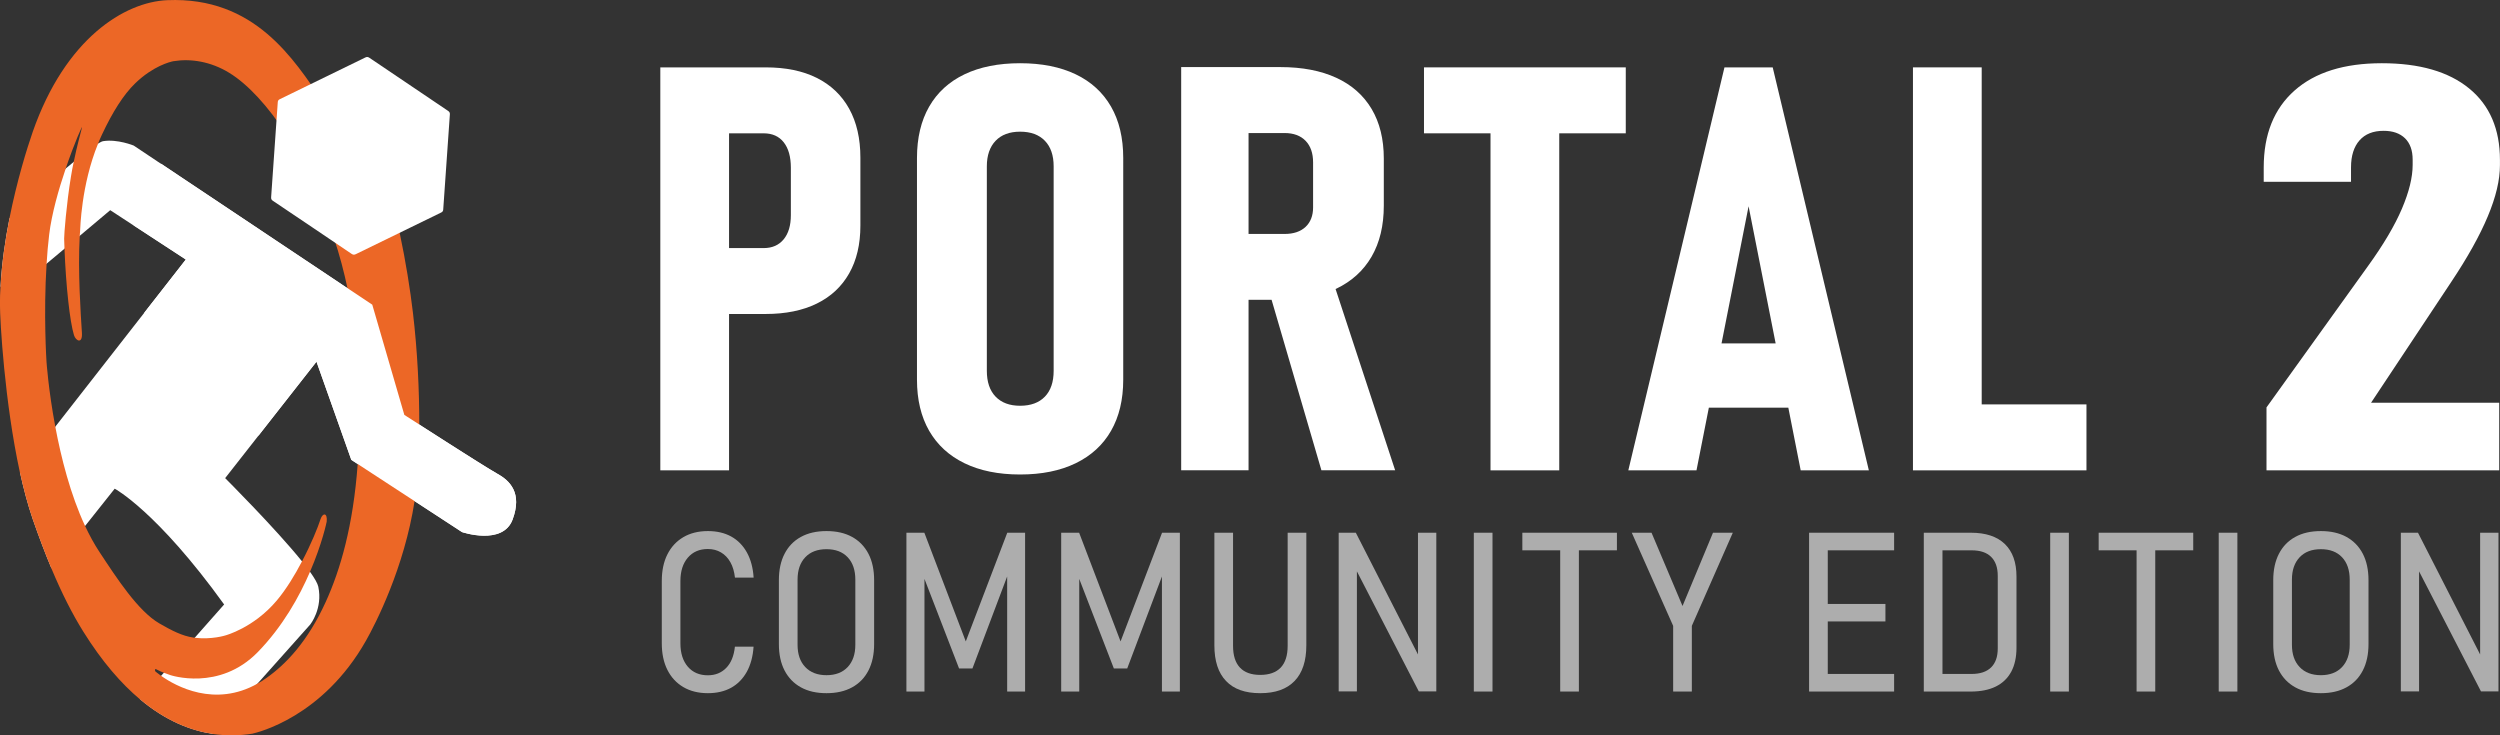
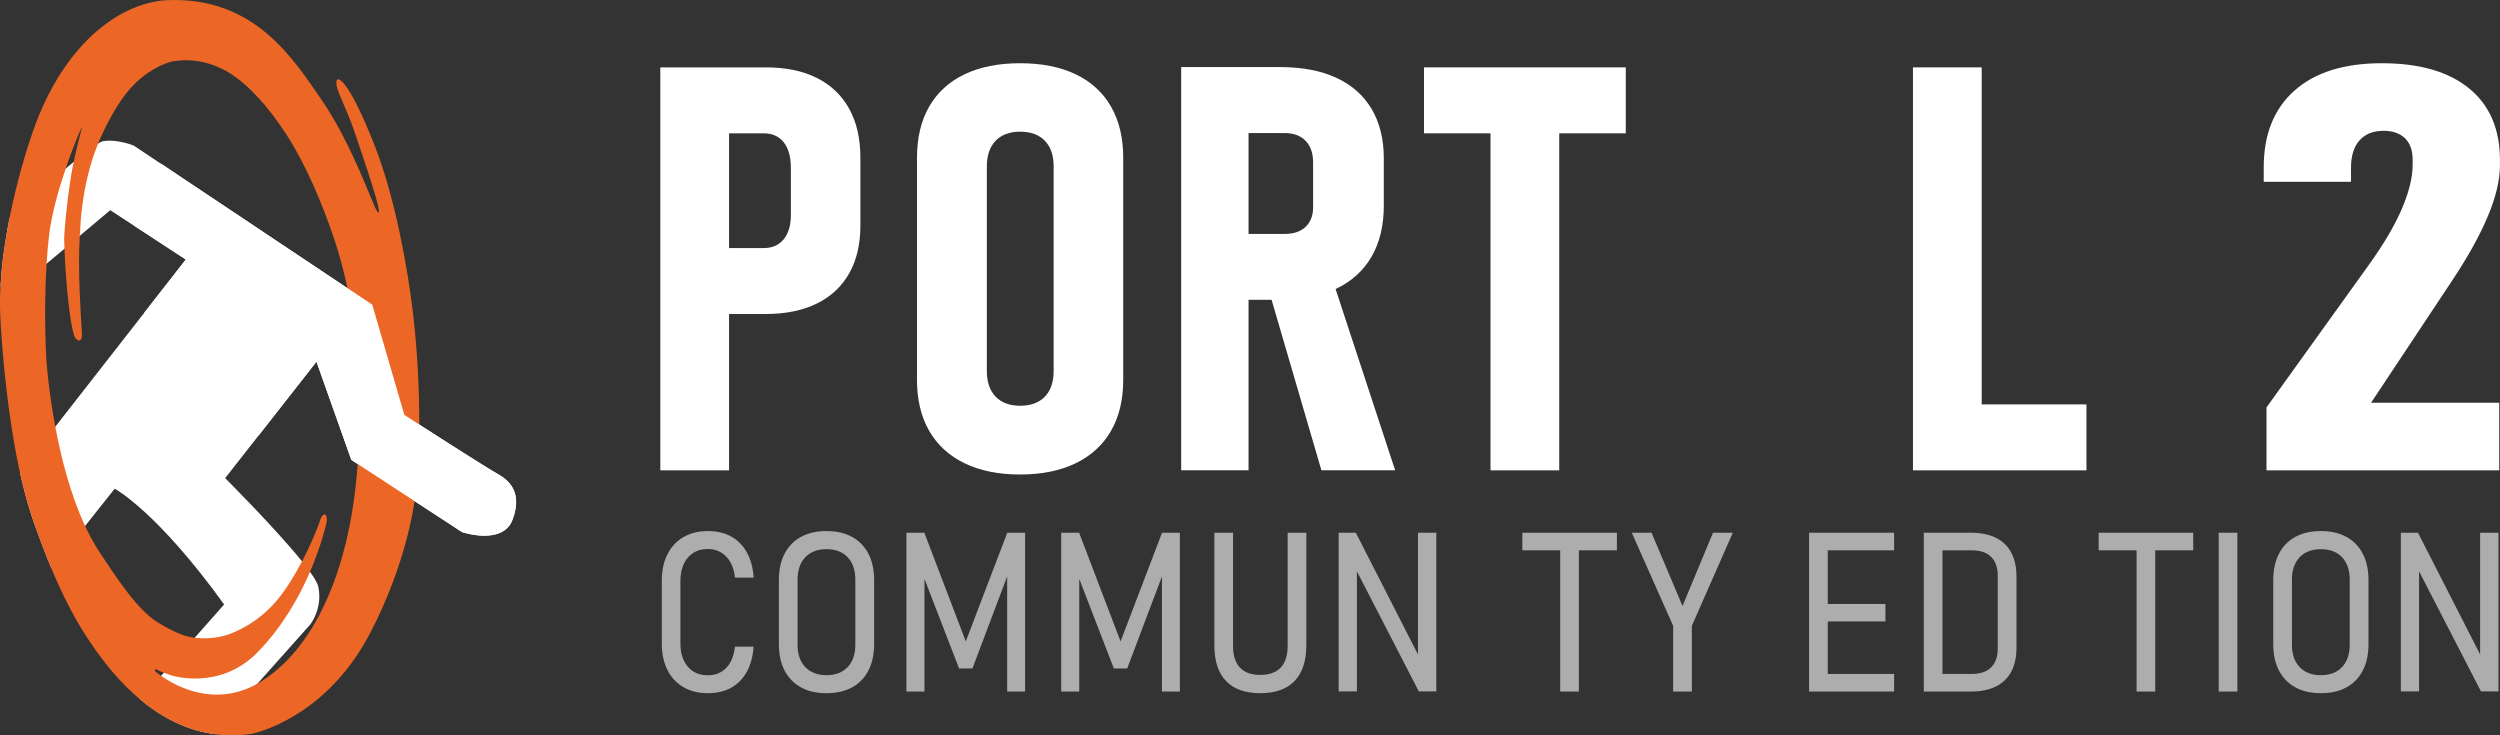
<svg xmlns="http://www.w3.org/2000/svg" version="1.1" id="Ebene_1" x="0px" y="0px" viewBox="0 0 440.47 129.55" style="enable-background:new 0 0 440.47 129.55;" xml:space="preserve">
  <rect x="0" y="0" width="440.47" height="129.55" fill="#333333" stroke="none" />
  <style type="text/css">
	.st0{fill:#FFFFFF;}
	.st1{opacity:0.6;}
	.st2{fill-rule:evenodd;clip-rule:evenodd;fill:#EC6726;}
</style>
  <g id="Logo_00000003095499129166098150000008684721280523552656_">
    <g id="Text_00000114759095882757165470000002338931282063078079_">
      <g>
        <path class="st0" d="M116.34,82.87v-71h12.11v71H116.34z M122,55.33V43.71h12.55c1.5,0,2.67-0.51,3.52-1.54     c0.85-1.03,1.27-2.45,1.27-4.27v-8.35c0-1.92-0.42-3.41-1.25-4.47c-0.83-1.06-2.01-1.59-3.54-1.59H122V11.87h12.89     c3.55,0,6.56,0.62,9.03,1.86c2.47,1.24,4.37,3.04,5.69,5.42c1.32,2.38,1.98,5.26,1.98,8.64v11.96c0,3.29-0.66,6.1-1.98,8.42     c-1.32,2.33-3.22,4.1-5.71,5.32s-5.49,1.83-9.01,1.83H122z" />
        <path class="st0" d="M179.73,83.6c-3.81,0-7.07-0.66-9.79-1.98c-2.72-1.32-4.79-3.22-6.23-5.71c-1.43-2.49-2.15-5.49-2.15-9.01     V27.84c0-3.55,0.72-6.57,2.15-9.06c1.43-2.49,3.51-4.39,6.23-5.69c2.72-1.3,5.98-1.95,9.79-1.95s7.07,0.65,9.79,1.95     c2.72,1.3,4.79,3.2,6.23,5.69c1.43,2.49,2.15,5.51,2.15,9.06V66.9c0,3.52-0.72,6.52-2.15,9.01c-1.43,2.49-3.51,4.39-6.23,5.71     C186.8,82.94,183.54,83.6,179.73,83.6z M179.73,71.49c1.89,0,3.34-0.54,4.37-1.61s1.54-2.59,1.54-4.54V29.3     c0-1.92-0.51-3.42-1.54-4.49s-2.48-1.61-4.37-1.61c-1.86,0-3.3,0.54-4.32,1.61s-1.54,2.57-1.54,4.49v36.04     c0,1.95,0.51,3.47,1.54,4.54S177.87,71.49,179.73,71.49z" />
        <path class="st0" d="M208.11,82.87V11.82h11.87v71.04H208.11z M213.53,52.84V41.22h12.79c1.59,0,2.83-0.42,3.71-1.25     s1.32-1.98,1.32-3.44v-7.91c0-1.63-0.44-2.9-1.32-3.81c-0.88-0.91-2.12-1.37-3.71-1.37h-12.79V11.82h12.06     c3.84,0,7.12,0.63,9.84,1.88c2.72,1.25,4.79,3.08,6.23,5.49c1.43,2.41,2.15,5.32,2.15,8.74v8.3c0,3.52-0.72,6.51-2.15,8.98     c-1.43,2.47-3.51,4.36-6.23,5.66c-2.72,1.3-6,1.95-9.84,1.95H213.53z M232.82,82.87l-9.42-32.23l11.08-2.25l11.33,34.47H232.82z" />
        <path class="st0" d="M250.89,23.49V11.87h35.55v11.62H250.89z M262.61,82.87V17.83h12.11v65.04H262.61z" />
-         <path class="st0" d="M286.89,82.87l16.94-71h8.5l16.94,71h-12.01l-9.18-46.53l-9.18,46.53H286.89z M298.41,71.83V60.5h19.34     v11.33H298.41z" />
        <path class="st0" d="M337.04,82.87v-71h12.11v71H337.04z M342.02,82.87V71.25h25.59v11.62H342.02z" />
        <path class="st0" d="M399.33,82.87V71.78l17.88-24.9c2.73-3.78,4.72-7.15,5.98-10.11c1.26-2.96,1.89-5.53,1.89-7.71v-0.93     c0-1.63-0.45-2.88-1.34-3.76c-0.9-0.88-2.16-1.32-3.78-1.32c-1.83,0-3.25,0.56-4.24,1.68s-1.5,2.71-1.5,4.76v2.54h-15.38V29.5     c0-5.83,1.81-10.34,5.43-13.55c3.62-3.21,8.75-4.81,15.38-4.81c6.63,0,11.76,1.48,15.38,4.44c3.62,2.96,5.43,7.16,5.43,12.6v0.93     c0,2.6-0.71,5.61-2.14,9.01c-1.42,3.4-3.58,7.27-6.47,11.6l-14.1,21.24h22.58v11.91H399.33z" />
      </g>
      <g class="st1">
        <path class="st0" d="M124.72,122.13c-1.67,0-3.11-0.36-4.32-1.07c-1.21-0.71-2.15-1.72-2.81-3.03c-0.66-1.31-0.99-2.87-0.99-4.7     v-10.95c0-1.83,0.33-3.41,0.99-4.71c0.66-1.31,1.6-2.32,2.81-3.03c1.21-0.71,2.65-1.07,4.32-1.07c1.58,0,2.95,0.32,4.11,0.96     c1.16,0.64,2.08,1.58,2.76,2.8c0.68,1.23,1.08,2.7,1.19,4.44h-3.29c-0.12-1.06-0.38-1.97-0.81-2.72     c-0.42-0.75-0.97-1.32-1.65-1.72c-0.67-0.4-1.45-0.6-2.32-0.6c-1.48,0-2.65,0.51-3.52,1.52c-0.87,1.01-1.31,2.39-1.31,4.14v10.95     c0,1.75,0.44,3.12,1.31,4.13c0.87,1.01,2.05,1.51,3.52,1.51c1.31,0,2.39-0.43,3.24-1.3c0.85-0.87,1.36-2.11,1.53-3.74h3.29     c-0.12,1.73-0.52,3.21-1.2,4.44c-0.69,1.23-1.61,2.16-2.76,2.8C127.66,121.81,126.29,122.13,124.72,122.13z" />
        <path class="st0" d="M145.62,122.13c-1.76,0-3.26-0.34-4.51-1.03c-1.25-0.69-2.21-1.68-2.88-2.97s-1-2.85-1-4.66v-11.24     c0-1.81,0.33-3.36,1-4.66s1.63-2.29,2.88-2.97c1.25-0.69,2.75-1.03,4.51-1.03s3.26,0.34,4.51,1.03c1.25,0.69,2.21,1.68,2.88,2.97     s1,2.85,1,4.66v11.24c0,1.81-0.33,3.36-1,4.66s-1.63,2.29-2.88,2.97C148.88,121.79,147.37,122.13,145.62,122.13z M145.62,118.96     c1.59,0,2.83-0.48,3.73-1.43c0.9-0.96,1.35-2.27,1.35-3.93v-11.47c0-1.68-0.45-3-1.35-3.95c-0.9-0.95-2.14-1.42-3.73-1.42     s-2.84,0.47-3.74,1.42c-0.9,0.95-1.36,2.26-1.36,3.95v11.47c0,1.67,0.45,2.98,1.36,3.93     C142.78,118.48,144.03,118.96,145.62,118.96z" />
        <path class="st0" d="M170.16,113.01l7.31-19.15h3.14v27.98h-3.16V99.67l0.25,1.23l-6.37,16.88h-2.35l-6.37-16.49l0.27-1.62v22.17     h-3.18V93.86h3.16L170.16,113.01z" />
        <path class="st0" d="M197.43,113.01l7.31-19.15h3.14v27.98h-3.16V99.67l0.25,1.23l-6.37,16.88h-2.35l-6.37-16.49l0.27-1.62v22.17     h-3.18V93.86h3.16L197.43,113.01z" />
        <path class="st0" d="M222.04,122.13c-2.66,0-4.67-0.71-6.03-2.15c-1.37-1.43-2.05-3.52-2.05-6.28V93.86h3.29v19.95     c0,1.68,0.4,2.95,1.21,3.81s2,1.29,3.58,1.29c1.59,0,2.79-0.43,3.61-1.29c0.81-0.86,1.22-2.13,1.22-3.81V93.86h3.29v19.84     c0,2.76-0.69,4.85-2.07,6.28C226.71,121.42,224.7,122.13,222.04,122.13z" />
        <path class="st0" d="M235.86,121.82V93.86h3.02l11.64,22.8l-0.69,0.19V93.86h3.23v27.96h-3.08l-11.66-22.61l0.75-0.1v22.71     H235.86z" />
-         <path class="st0" d="M262.96,93.86v27.98h-3.29V93.86H262.96z" />
        <path class="st0" d="M268.22,96.96v-3.1h16.66v3.1H268.22z M274.89,121.84V95.86h3.29v25.98H274.89z" />
        <path class="st0" d="M305.3,93.86l-7.22,16.41v11.57h-3.29v-11.57l-7.29-16.41h3.48l5.46,12.91l5.37-12.91H305.3z" />
        <path class="st0" d="M318.74,121.84V93.86h3.29v27.98H318.74z M320.64,96.96v-3.1h13.08v3.1H320.64z M320.64,109.49v-3.08h11.55     v3.08H320.64z M320.64,121.84v-3.1h13.08v3.1H320.64z" />
        <path class="st0" d="M338.95,121.84V93.86h3.29v27.98H338.95z M341.22,121.84v-3.1h6.16c1.5,0,2.64-0.38,3.43-1.15     c0.78-0.77,1.17-1.88,1.17-3.33v-12.82c0-1.45-0.39-2.56-1.17-3.33c-0.78-0.77-1.92-1.15-3.43-1.15h-6.16v-3.1h6.04     c2.6,0,4.59,0.66,5.96,1.98c1.37,1.32,2.06,3.23,2.06,5.73v12.55c0,1.67-0.31,3.08-0.92,4.22c-0.62,1.15-1.52,2.02-2.71,2.61     c-1.19,0.59-2.66,0.89-4.41,0.89H341.22z" />
-         <path class="st0" d="M364.51,93.86v27.98h-3.29V93.86H364.51z" />
        <path class="st0" d="M369.76,96.96v-3.1h16.66v3.1H369.76z M376.44,121.84V95.86h3.29v25.98H376.44z" />
        <path class="st0" d="M394.2,93.86v27.98h-3.29V93.86H394.2z" />
        <path class="st0" d="M408.91,122.13c-1.76,0-3.26-0.34-4.51-1.03c-1.25-0.69-2.21-1.68-2.88-2.97s-1-2.85-1-4.66v-11.24     c0-1.81,0.33-3.36,1-4.66s1.63-2.29,2.88-2.97c1.25-0.69,2.75-1.03,4.51-1.03c1.76,0,3.26,0.34,4.51,1.03     c1.25,0.69,2.21,1.68,2.88,2.97s1,2.85,1,4.66v11.24c0,1.81-0.33,3.36-1,4.66s-1.63,2.29-2.88,2.97     C412.17,121.79,410.67,122.13,408.91,122.13z M408.91,118.96c1.59,0,2.83-0.48,3.73-1.43c0.9-0.96,1.35-2.27,1.35-3.93v-11.47     c0-1.68-0.45-3-1.35-3.95c-0.9-0.95-2.14-1.42-3.73-1.42s-2.84,0.47-3.74,1.42c-0.9,0.95-1.36,2.26-1.36,3.95v11.47     c0,1.67,0.45,2.98,1.36,3.93C406.07,118.48,407.32,118.96,408.91,118.96z" />
        <path class="st0" d="M423,121.82V93.86h3.02l11.64,22.8l-0.69,0.19V93.86h3.23v27.96h-3.08l-11.66-22.61l0.75-0.1v22.71H423z" />
      </g>
    </g>
    <g id="Icon_00000140716340568838591020000007209717081622135971_">
      <g>
        <g>
          <path class="st0" d="M90.32,91.52c-1.73,4.66-8.91,2.23-8.91,2.23l-8.35-5.45l-10.04-6.54l-1.13-0.74l-6.13-17.3L39.67,84.24      c0,0,8.8,8.78,13.53,14.65c0.53,0.66,1,1.27,1.41,1.84c0.81,1.13,1.35,2.06,1.47,2.64c0.82,3.85-1.41,6.65-1.41,6.65l-9.28,10.4      l-7.92,8.87c-3.92-0.59-8.28-2.32-12.76-6.06l3.68-4.16l0.49-0.56l5.45-6.17l5.16-5.84C27.62,90.03,20.21,86.1,20.21,86.1      l-5.22,6.57l-5.92,7.47c-1.1-2.63-2.19-5.5-3.28-8.63c-0.87-2.52-1.63-5.38-2.28-8.35l6.24-7.99l22.99-29.44l-13.32-8.7      l-5.36,4.51l-2.69,2.27l-3.16,2.65L5.89,48.4c0,0-3.01,2.57-5.79,2.11c0.21-4.08,0.81-8.2,1.57-12.01      c2.74-2.52,6.57-5.98,9.9-8.79l0-0.01c0.48-0.42,0.96-0.81,1.42-1.18c1.76-1.47,3.3-2.64,4.28-3.22c0.4-0.25,0.71-0.4,0.92-0.43      c2.51-0.4,5.37,0.78,5.37,0.78l37.64,25.14l4.37,2.92l5.65,19.42c0,0,1.05,0.68,2.64,1.69c4.2,2.7,12.09,7.74,13.72,8.64      C89.85,84.69,92.04,86.85,90.32,91.52z" />
        </g>
      </g>
      <path class="st2" d="M73.87,74.8c0.01-5.95-0.31-12.91-1.12-19.73c-0.92-7.8-3.11-20.07-6.68-29.27    c-2.31-5.9-4.07-9.29-5.29-10.83c-1.09-1.4-1.75-1.32-1.44,0.26c0.27,1.3,1.94,4.56,2.99,7.62c1.57,4.6,5.67,16.53,4.08,14.34    c-0.69-0.97-4.34-11.67-9.59-19.35C51.76,10.45,44.89-0.62,29.47,0.03c-7.53,0.32-17.96,6.75-23.7,23.19    c-1.02,2.93-2.79,8.63-4.11,15.28c-0.76,3.81-1.36,7.93-1.57,12.01c-0.07,1.01-0.1,2.02-0.1,3.02c-0.01,3.03,0.84,17.4,3.5,29.63    c0.66,2.97,1.41,5.83,2.28,8.35c1.09,3.13,2.18,6,3.28,8.63c1.82,4.35,3.68,8.02,5.6,11.1c3.34,5.36,6.73,9.23,10.05,12.01    c4.47,3.74,8.84,5.47,12.76,6.06c2.54,0.38,4.9,0.29,6.98-0.04c0.93-0.21,12.41-2.9,20.04-16.39c1.72-3.03,6.75-12.88,8.56-24.58    c0.05-0.28,0.09-0.58,0.13-0.87C73.59,84.52,73.86,80.04,73.87,74.8z M57.38,106.07c-3.19,6.99-6.99,10.94-10.42,13.37    c-0.52,0.38-1.04,0.7-1.56,0.99c-7.56,4.28-14.44,0.46-16.99-1.34c-0.67-0.48-1.05-0.81-1.05-0.81s-0.27-0.65,0.35-0.27    c0.26,0.15,0.73,0.36,1.19,0.53c0.58,0.22,1.1,0.4,1.1,0.4s8.61,2.93,15.42-4.05c4.39-4.51,7.33-9.79,9.2-14.15    c2.15-4.97,2.93-8.76,2.94-8.84c0.16-1.62-0.71-1.56-1.08-0.45c-0.47,1.47-1.65,4.38-3.27,7.45c-1.26,2.42-2.8,4.95-4.46,6.92    c-4.09,4.84-9.06,6.14-9.06,6.14s-2.4,0.76-5.34,0.41l-0.29-0.04c-1.91-0.27-3.81-1.23-5.98-2.49    c-3.75-2.17-7.48-7.92-10.56-12.59c-0.93-1.41-1.77-2.96-2.53-4.58c-2.59-5.54-4.23-12.06-5.25-17.5    c-1.22-6.5-1.55-11.47-1.55-11.47s-0.55-8.4,0.02-17.24c0.1-1.71,0.25-3.43,0.45-5.11c0.44-3.67,1.68-8.02,2.91-11.63l0-0.01    c1.53-4.5,3.02-7.85,2.87-7.22c-0.16,0.71-0.86,3.11-1.45,6.03c-0.18,0.81-0.34,1.66-0.48,2.53c-0.82,4.96-1.22,10.33-1.21,11    c0.02,0.59,0.04,1.18,0.06,1.76c0.26,6.61,0.94,12.85,1.67,15.23c0.32,1.05,1.54,1.64,1.4-0.42c-0.22-3.43-0.73-10.92-0.38-17.08    c0.02-0.28,0.03-0.55,0.06-0.83c0.04-0.39,0.16-8.04,3.17-15.41c0.2-0.51,0.41-1.01,0.65-1.51c1.92-4.11,3.85-7.13,5.88-9.1    c3.18-3.08,6.2-3.81,6.76-3.91c3.01-0.49,6.53,0.04,9.8,2.04c3.36,2.05,6.92,5.98,10.11,10.91c3.4,5.27,6.22,11.94,8.35,18.22    c1.02,3,1.8,6.04,2.39,8.83c1.37,6.59,1.69,11.77,1.69,11.77s0.68,9.41,0.25,17.12c-0.04,0.71-0.08,1.41-0.14,2.1    C62.22,92.66,59.98,100.37,57.38,106.07z" />
      <g>
-         <path class="st0" d="M55.02,40.05c-2.31-1.56-4.62-3.12-6.94-4.67c-0.25-0.17-0.33-0.33-0.31-0.63     c0.4-5.58,0.79-11.16,1.17-16.75c0.02-0.27,0.12-0.4,0.35-0.52c5.02-2.44,10.04-4.89,15.05-7.34c0.28-0.14,0.47-0.14,0.74,0.04     c4.62,3.13,9.24,6.25,13.87,9.36c0.25,0.17,0.33,0.33,0.31,0.63c-0.4,5.58-0.79,11.16-1.17,16.75c-0.02,0.27-0.12,0.4-0.35,0.52     c-5.02,2.44-10.04,4.89-15.05,7.34c-0.3,0.15-0.51,0.11-0.77-0.07C59.63,43.15,57.32,41.6,55.02,40.05z" />
-       </g>
+         </g>
      <path class="st0" d="M87.59,83.44C85.34,82.2,71.24,73.1,71.24,73.1l-5.65-19.42l-37.2-24.83L23.53,39.7l9.21,6.02l-7.31,9.36    l20.11,21.68l10.22-13.04l6.14,17.3l19.51,12.73c0,0,7.18,2.43,8.91-2.23C92.05,86.85,89.85,84.69,87.59,83.44z" />
    </g>
  </g>
</svg>